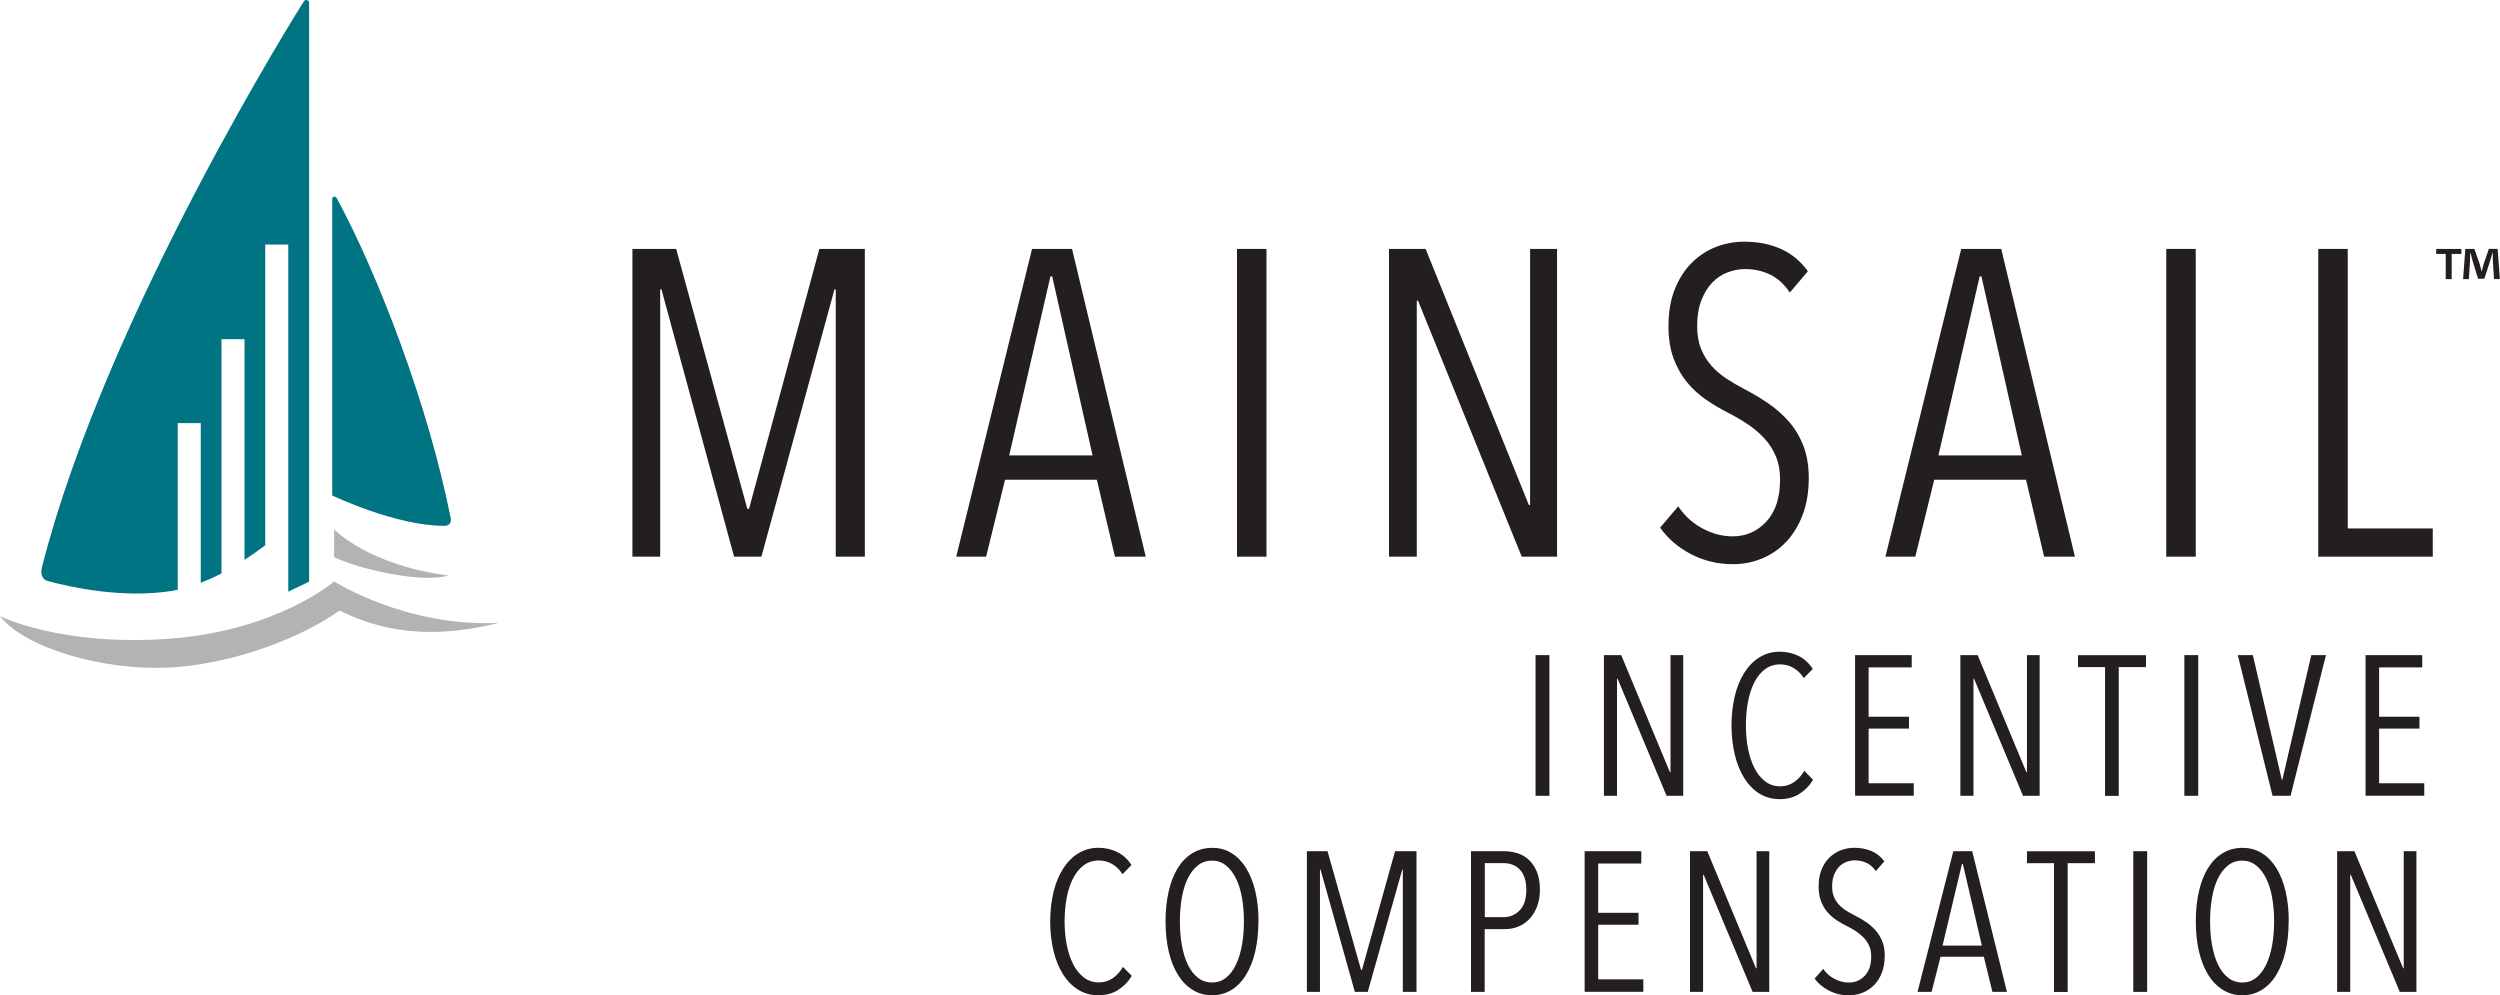
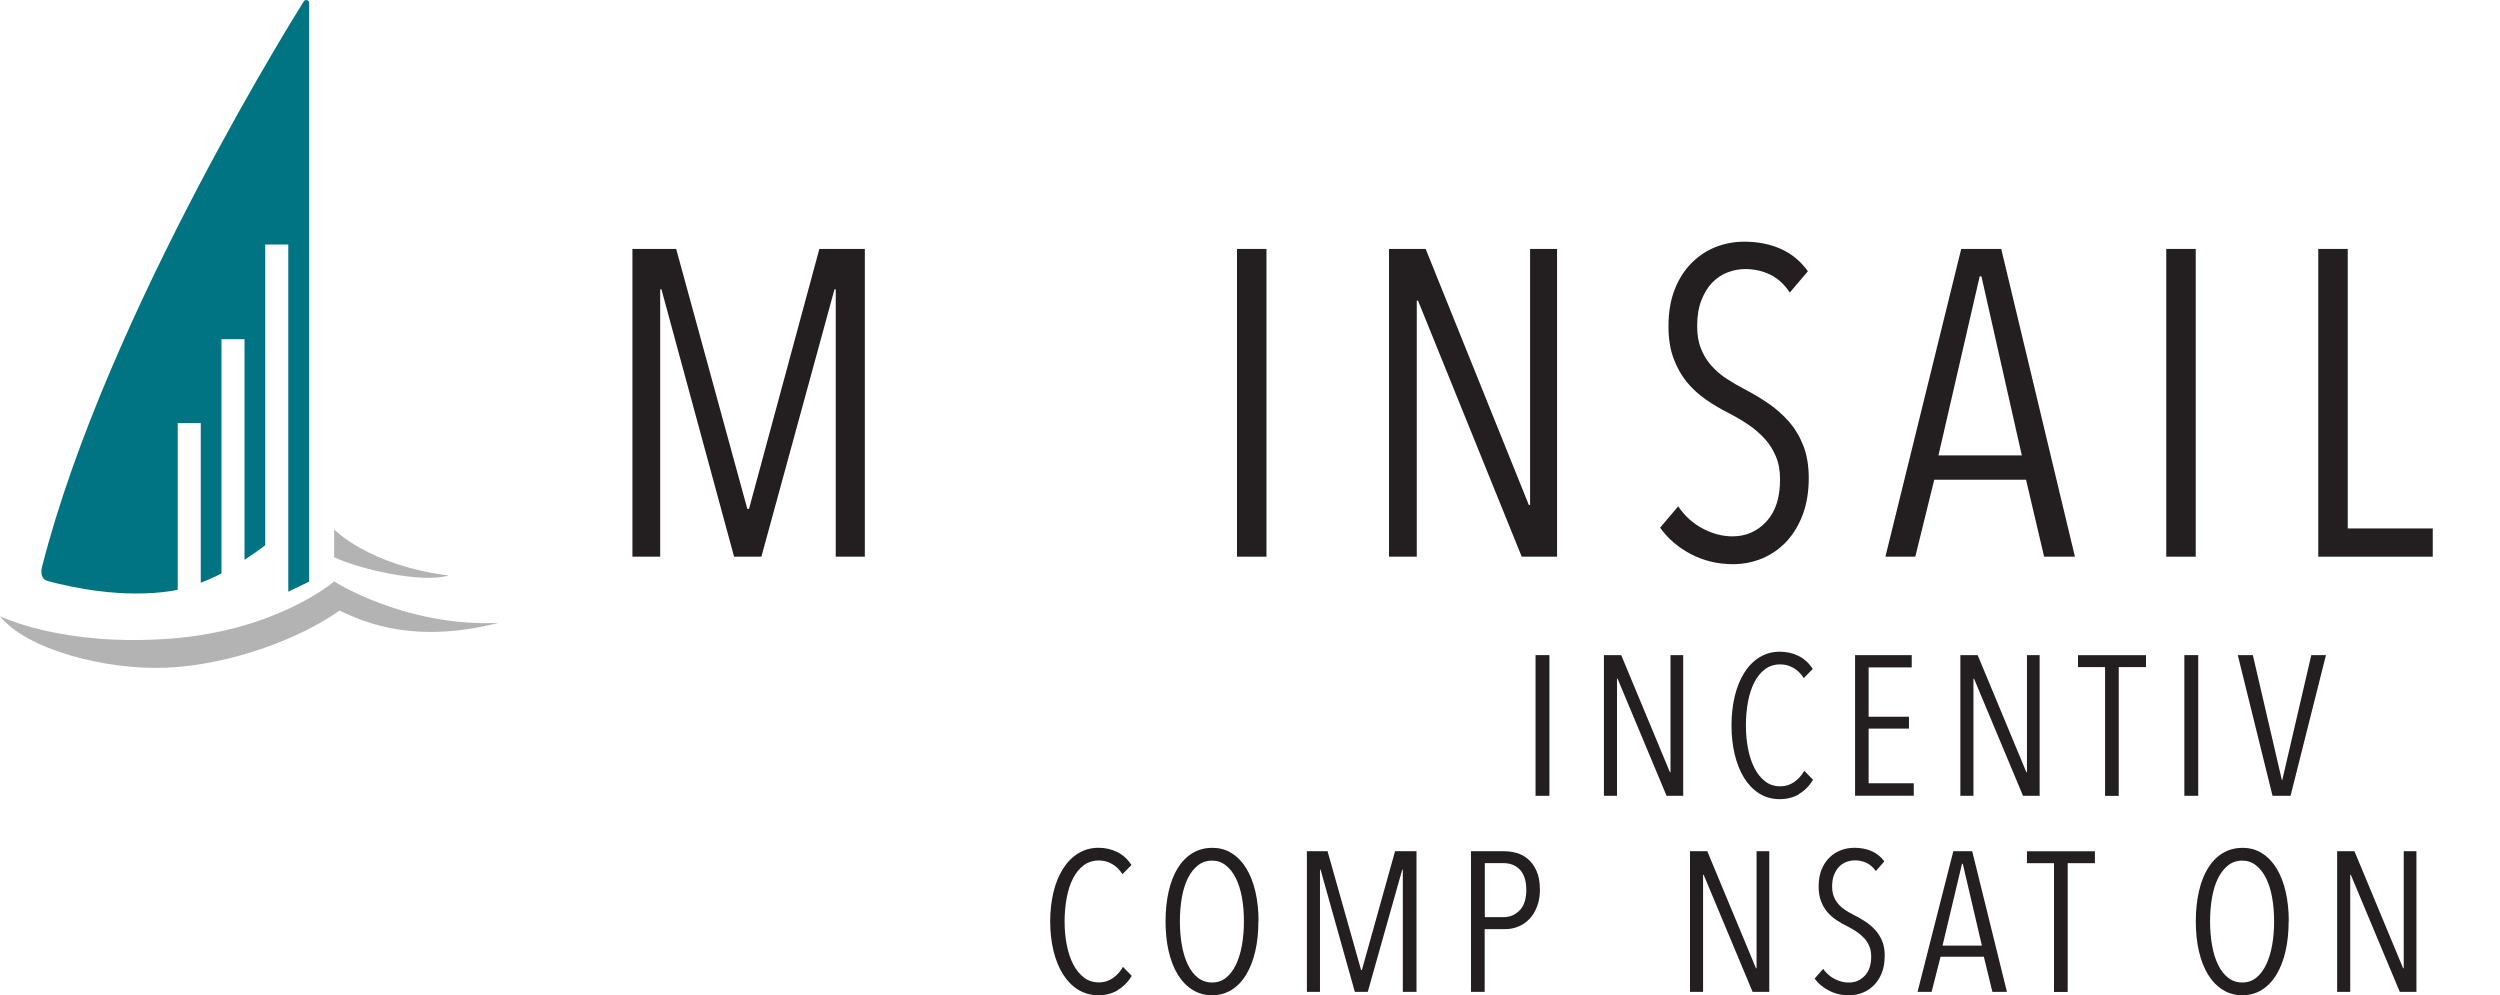
<svg xmlns="http://www.w3.org/2000/svg" id="Layer_2" data-name="Layer 2" viewBox="0 0 379.93 151.26">
  <defs>
    <style>      .cls-1 {        fill: #231f20;      }      .cls-1, .cls-2, .cls-3 {        stroke-width: 0px;      }      .cls-2 {        fill: #b3b3b3;      }      .cls-3 {        fill: #007482;      }    </style>
  </defs>
  <g id="Layer_1-2" data-name="Layer 1">
    <g>
      <g>
-         <path class="cls-3" d="M67.51,79.92c.71,0,1.13-.44.99-1.14-3.39-17.22-11.09-37.16-17.33-48.67-.19-.35-.68-.28-.68.11v45.08s9.67,4.64,17.02,4.61Z" />
        <path class="cls-3" d="M46.99.45c0-.43-.55-.61-.8-.27,0,0-29.97,47.31-39.81,86-.23.92-.06,1.86.85,2.11,3.48.95,11.44,2.71,18.98,1.5.27-.04.53-.12.8-.17v-25.32h3.5v24.27c1.06-.42,2.12-.89,3.15-1.43v-35.59h3.5v33.53c1.11-.72,2.17-1.47,3.15-2.21v-45.71h3.5v52.76l3.17-1.53v-11.31s0,0,0,0V.45Z" />
        <path class="cls-2" d="M50.78,88.36s-8.62,7.5-25.08,8.71c-16.46,1.2-25.7-3.44-25.7-3.44,3.87,4.98,15.87,8.24,25.31,7.84,9.44-.4,20.07-4.26,26.29-8.68,4.29,2.06,11.72,5.02,24.16,1.87-14.16.65-24.98-6.3-24.98-6.3Z" />
        <path class="cls-2" d="M50.78,80.45v4.23c3.85,1.83,13.33,4,17.38,2.78-12.2-1.56-17.38-7.01-17.38-7.01Z" />
      </g>
      <g>
        <g>
          <path class="cls-1" d="M127.01,84.6v-40.63h-.19l-11.11,40.63h-4.15l-11.04-40.63h-.19v40.63h-4.22v-46.77h6.65l10.81,39.5h.26l10.69-39.5h6.91v46.77h-4.41Z" />
-           <path class="cls-1" d="M169.44,84.6l-2.75-11.69h-13.95l-2.88,11.69h-4.54l11.52-46.77h6.08l11.2,46.77h-4.67ZM159.9,41.99h-.26l-6.27,27.22h12.67l-6.14-27.22Z" />
          <path class="cls-1" d="M187.99,84.6v-46.77h4.48v46.77h-4.48Z" />
          <path class="cls-1" d="M231.26,84.6l-15.76-38.91h-.19v38.91h-4.22v-46.77h5.57l15.68,38.91h.19v-38.91h4.1v46.77h-5.36Z" />
          <path class="cls-1" d="M274.88,72.65c0,2.07-.3,3.91-.9,5.52s-1.42,2.97-2.46,4.1c-1.05,1.12-2.27,1.98-3.68,2.58-1.41.59-2.9.89-4.48.89-2.3,0-4.43-.51-6.37-1.52-1.94-1.01-3.51-2.36-4.7-4.03l2.75-3.24c.98,1.45,2.22,2.58,3.71,3.37,1.49.79,3.01,1.19,4.54,1.19,2.05,0,3.76-.75,5.15-2.25,1.39-1.5,2.08-3.63,2.08-6.41,0-1.32-.21-2.49-.64-3.5s-1-1.92-1.73-2.71c-.73-.79-1.55-1.5-2.46-2.11-.92-.62-1.89-1.19-2.91-1.72-1.24-.62-2.41-1.31-3.52-2.08-1.11-.77-2.08-1.66-2.91-2.67-.83-1.01-1.5-2.21-2.02-3.6-.51-1.39-.77-3.01-.77-4.85,0-2.16.32-4.04.96-5.65.64-1.61,1.5-2.95,2.59-4.03,1.09-1.08,2.31-1.88,3.68-2.41,1.37-.53,2.79-.79,4.29-.79,2.05,0,3.89.36,5.54,1.09,1.64.73,3.02,1.86,4.13,3.4l-2.75,3.24c-.85-1.28-1.86-2.19-3.01-2.74-1.15-.55-2.41-.83-3.77-.83-.9,0-1.78.17-2.66.5s-1.65.85-2.34,1.55c-.68.71-1.24,1.61-1.66,2.71-.43,1.1-.64,2.4-.64,3.9,0,1.32.19,2.47.58,3.43.38.97.91,1.83,1.57,2.58.66.75,1.43,1.41,2.3,1.98.87.57,1.78,1.1,2.72,1.59,1.19.62,2.38,1.32,3.55,2.11,1.17.79,2.23,1.72,3.17,2.77.94,1.06,1.68,2.29,2.24,3.7.55,1.41.83,3.06.83,4.95Z" />
          <path class="cls-1" d="M310.65,84.6l-2.75-11.69h-13.95l-2.88,11.69h-4.54l11.52-46.77h6.08l11.2,46.77h-4.67ZM301.12,41.99h-.26l-6.27,27.22h12.67l-6.14-27.22Z" />
          <path class="cls-1" d="M329.21,84.6v-46.77h4.48v46.77h-4.48Z" />
          <path class="cls-1" d="M352.31,84.6v-46.77h4.48v42.48h12.92v4.29h-17.4Z" />
        </g>
-         <path class="cls-1" d="M374.06,37.83v.76h-1.47v3.83h-.91v-3.83h-1.45v-.76h3.83ZM379.02,42.42l-.17-2.7c-.02-.35-.02-.78-.03-1.28h-.05c-.12.4-.25.94-.39,1.37l-.83,2.55h-.95l-.81-2.62c-.08-.34-.24-.89-.34-1.3h-.05c0,.42-.02.88-.03,1.28l-.17,2.7h-.88l.34-4.59h1.38l.78,2.24c.12.35.2.69.3,1.16h.03c.1-.41.22-.81.3-1.13l.79-2.28h1.33l.34,4.59h-.91Z" />
      </g>
    </g>
    <g>
      <path class="cls-1" d="M233.36,120.94v-21.38h2.11v21.38h-2.11Z" />
      <path class="cls-1" d="M253.27,120.94l-7.44-17.79h-.09v17.79h-1.99v-21.38h2.63l7.4,17.79h.09v-17.79h1.93v21.38h-2.53Z" />
      <path class="cls-1" d="M273.4,120.7c-.87.5-1.84.75-2.93.75-1.17,0-2.2-.29-3.11-.86-.91-.57-1.67-1.36-2.29-2.35-.62-1-1.1-2.18-1.43-3.55-.33-1.37-.5-2.85-.5-4.44s.17-3.1.5-4.47c.33-1.37.82-2.55,1.45-3.55.63-1,1.4-1.78,2.31-2.34s1.93-.85,3.08-.85c1.01,0,1.95.21,2.82.63s1.61,1.09,2.19,1.99l-1.36,1.39c-.46-.7-1-1.23-1.62-1.57-.61-.34-1.26-.51-1.95-.51-.89,0-1.66.24-2.31.72s-1.2,1.15-1.63,1.99c-.43.85-.76,1.83-.97,2.96-.21,1.13-.32,2.33-.32,3.59s.11,2.46.33,3.58.55,2.1.98,2.94.98,1.51,1.63,2.01,1.42.74,2.31.74c.76,0,1.46-.22,2.08-.65s1.14-1,1.54-1.71l1.33,1.36c-.56.95-1.28,1.67-2.14,2.17Z" />
      <path class="cls-1" d="M281.92,120.94v-21.38h8.61v1.87h-6.55v7.49h6.13v1.81h-6.13v8.3h6.86v1.9h-8.91Z" />
      <path class="cls-1" d="M307.44,120.94l-7.44-17.79h-.09v17.79h-1.99v-21.38h2.63l7.4,17.79h.09v-17.79h1.93v21.38h-2.53Z" />
      <path class="cls-1" d="M321.99,101.38v19.57h-2.08v-19.57h-4.11v-1.81h10.33v1.81h-4.14Z" />
      <path class="cls-1" d="M331.96,120.94v-21.38h2.11v21.38h-2.11Z" />
      <path class="cls-1" d="M348.11,120.94h-2.75l-5.28-21.38h2.29l4.41,18.99h.06l4.41-18.99h2.23l-5.38,21.38Z" />
-       <path class="cls-1" d="M359.5,120.94v-21.38h8.61v1.87h-6.55v7.49h6.13v1.81h-6.13v8.3h6.86v1.9h-8.91Z" />
      <path class="cls-1" d="M169.86,150.5c-.87.5-1.84.75-2.93.75-1.17,0-2.2-.29-3.11-.86-.91-.57-1.67-1.36-2.29-2.35-.62-1-1.1-2.18-1.43-3.55-.33-1.37-.5-2.85-.5-4.44s.17-3.1.5-4.47c.33-1.37.82-2.55,1.45-3.55.63-1,1.4-1.78,2.31-2.34s1.93-.85,3.08-.85c1.01,0,1.95.21,2.82.63s1.61,1.09,2.19,1.99l-1.36,1.39c-.46-.7-1-1.23-1.62-1.57-.61-.34-1.26-.51-1.95-.51-.89,0-1.66.24-2.31.72s-1.2,1.15-1.63,1.99c-.43.85-.76,1.83-.97,2.96-.21,1.13-.32,2.33-.32,3.59s.11,2.46.33,3.58.55,2.1.98,2.94.98,1.51,1.63,2.01,1.42.74,2.31.74c.76,0,1.46-.22,2.08-.65s1.14-1,1.54-1.71l1.33,1.36c-.56.95-1.28,1.67-2.14,2.17Z" />
      <path class="cls-1" d="M191.24,140.02c0,1.67-.16,3.2-.48,4.57-.32,1.38-.79,2.56-1.39,3.55-.6.99-1.34,1.75-2.2,2.29-.87.54-1.85.82-2.96.82s-2.1-.27-2.97-.82c-.88-.54-1.62-1.31-2.23-2.29-.61-.99-1.08-2.17-1.4-3.55-.32-1.38-.48-2.9-.48-4.57s.16-3.17.47-4.54.77-2.56,1.37-3.53c.6-.98,1.34-1.74,2.22-2.28.88-.54,1.89-.82,3.04-.82s2.09.27,2.96.82c.87.54,1.6,1.3,2.2,2.28.6.98,1.07,2.15,1.39,3.53.32,1.38.48,2.89.48,4.54ZM189.04,140.02c0-1.29-.1-2.5-.3-3.62-.2-1.13-.51-2.1-.92-2.93-.41-.83-.92-1.48-1.53-1.96-.6-.48-1.3-.72-2.08-.72-.83,0-1.55.24-2.16.72-.61.48-1.12,1.14-1.53,1.96s-.71,1.8-.91,2.93c-.2,1.13-.3,2.34-.3,3.62s.1,2.5.3,3.62c.2,1.13.5,2.11.91,2.96s.91,1.51,1.53,1.99c.61.48,1.33.72,2.16.72s1.51-.24,2.11-.72c.6-.48,1.11-1.15,1.51-1.99s.71-1.83.91-2.96c.2-1.13.3-2.33.3-3.62Z" />
      <path class="cls-1" d="M213.19,150.74v-18.57h-.09l-5.24,18.57h-1.96l-5.21-18.57h-.09v18.57h-1.99v-21.38h3.14l5.1,18.06h.12l5.04-18.06h3.26v21.38h-2.08Z" />
      <path class="cls-1" d="M234.03,135.16c0,.99-.15,1.86-.44,2.61s-.68,1.38-1.16,1.89c-.48.5-1.04.89-1.68,1.15-.63.26-1.29.39-1.98.39h-3.14v9.54h-2.08v-21.38h5.04c.62,0,1.26.09,1.9.27.64.18,1.23.5,1.75.95s.95,1.05,1.28,1.8.5,1.67.5,2.78ZM231.95,135.18c0-.7-.09-1.31-.27-1.82-.18-.51-.43-.93-.75-1.25-.32-.32-.69-.56-1.1-.71-.41-.15-.86-.23-1.34-.23h-2.84v8.21h2.87c.95,0,1.76-.35,2.43-1.04.67-.69,1.01-1.75,1.01-3.17Z" />
-       <path class="cls-1" d="M240.82,150.74v-21.38h8.61v1.87h-6.55v7.49h6.13v1.81h-6.13v8.3h6.86v1.9h-8.91Z" />
      <path class="cls-1" d="M266.35,150.74l-7.44-17.79h-.09v17.79h-1.99v-21.38h2.63l7.4,17.79h.09v-17.79h1.93v21.38h-2.53Z" />
      <path class="cls-1" d="M286.42,145.28c0,.95-.14,1.79-.42,2.52-.28.74-.67,1.36-1.16,1.87-.49.51-1.07.91-1.74,1.18-.66.27-1.37.41-2.11.41-1.09,0-2.09-.23-3-.7-.92-.46-1.66-1.08-2.22-1.84l1.3-1.48c.46.66,1.05,1.18,1.75,1.54.71.36,1.42.54,2.14.54.97,0,1.78-.34,2.43-1.03.65-.68.98-1.66.98-2.93,0-.6-.1-1.14-.3-1.6-.2-.46-.47-.88-.82-1.24-.34-.36-.73-.68-1.16-.97s-.89-.54-1.37-.79c-.58-.28-1.14-.6-1.66-.95-.52-.35-.98-.76-1.37-1.22s-.71-1.01-.95-1.65c-.24-.63-.36-1.37-.36-2.22,0-.99.15-1.85.45-2.58.3-.74.71-1.35,1.22-1.84s1.09-.86,1.74-1.1c.64-.24,1.32-.36,2.02-.36.97,0,1.84.17,2.61.5s1.42.85,1.95,1.56l-1.3,1.48c-.4-.58-.88-1-1.42-1.25-.54-.25-1.14-.38-1.78-.38-.42,0-.84.08-1.25.23-.41.15-.78.39-1.1.71s-.58.74-.79,1.24c-.2.5-.3,1.1-.3,1.78,0,.6.09,1.13.27,1.57.18.44.43.83.74,1.18.31.34.67.64,1.09.91.41.26.84.5,1.28.72.56.28,1.12.6,1.68.97.55.36,1.05.79,1.49,1.27.44.48.79,1.05,1.06,1.69.26.64.39,1.4.39,2.26Z" />
      <path class="cls-1" d="M302.79,150.74l-1.3-5.34h-6.58l-1.36,5.34h-2.14l5.44-21.38h2.87l5.28,21.38h-2.2ZM298.29,131.27h-.12l-2.96,12.44h5.98l-2.9-12.44Z" />
      <path class="cls-1" d="M314.23,131.18v19.57h-2.08v-19.57h-4.11v-1.81h10.33v1.81h-4.14Z" />
-       <path class="cls-1" d="M324.2,150.74v-21.38h2.11v21.38h-2.11Z" />
+       <path class="cls-1" d="M324.2,150.74v-21.38h2.11h-2.11Z" />
      <path class="cls-1" d="M347.81,140.02c0,1.67-.16,3.2-.48,4.57-.32,1.38-.79,2.56-1.39,3.55-.6.99-1.34,1.75-2.2,2.29-.87.54-1.85.82-2.96.82s-2.1-.27-2.97-.82c-.88-.54-1.62-1.31-2.23-2.29-.61-.99-1.08-2.17-1.4-3.55-.32-1.38-.48-2.9-.48-4.57s.16-3.17.47-4.54.77-2.56,1.37-3.53c.6-.98,1.34-1.74,2.22-2.28.88-.54,1.89-.82,3.04-.82s2.09.27,2.96.82c.87.54,1.6,1.3,2.2,2.28.6.98,1.07,2.15,1.39,3.53.32,1.38.48,2.89.48,4.54ZM345.6,140.02c0-1.29-.1-2.5-.3-3.62-.2-1.13-.51-2.1-.92-2.93-.41-.83-.92-1.48-1.53-1.96-.6-.48-1.3-.72-2.08-.72-.83,0-1.55.24-2.16.72-.61.48-1.12,1.14-1.53,1.96s-.71,1.8-.91,2.93c-.2,1.13-.3,2.34-.3,3.62s.1,2.5.3,3.62c.2,1.13.5,2.11.91,2.96s.91,1.51,1.53,1.99c.61.48,1.33.72,2.16.72s1.51-.24,2.11-.72c.6-.48,1.11-1.15,1.51-1.99s.71-1.83.91-2.96c.2-1.13.3-2.33.3-3.62Z" />
      <path class="cls-1" d="M364.7,150.74l-7.44-17.79h-.09v17.79h-1.99v-21.38h2.63l7.4,17.79h.09v-17.79h1.93v21.38h-2.53Z" />
    </g>
  </g>
</svg>